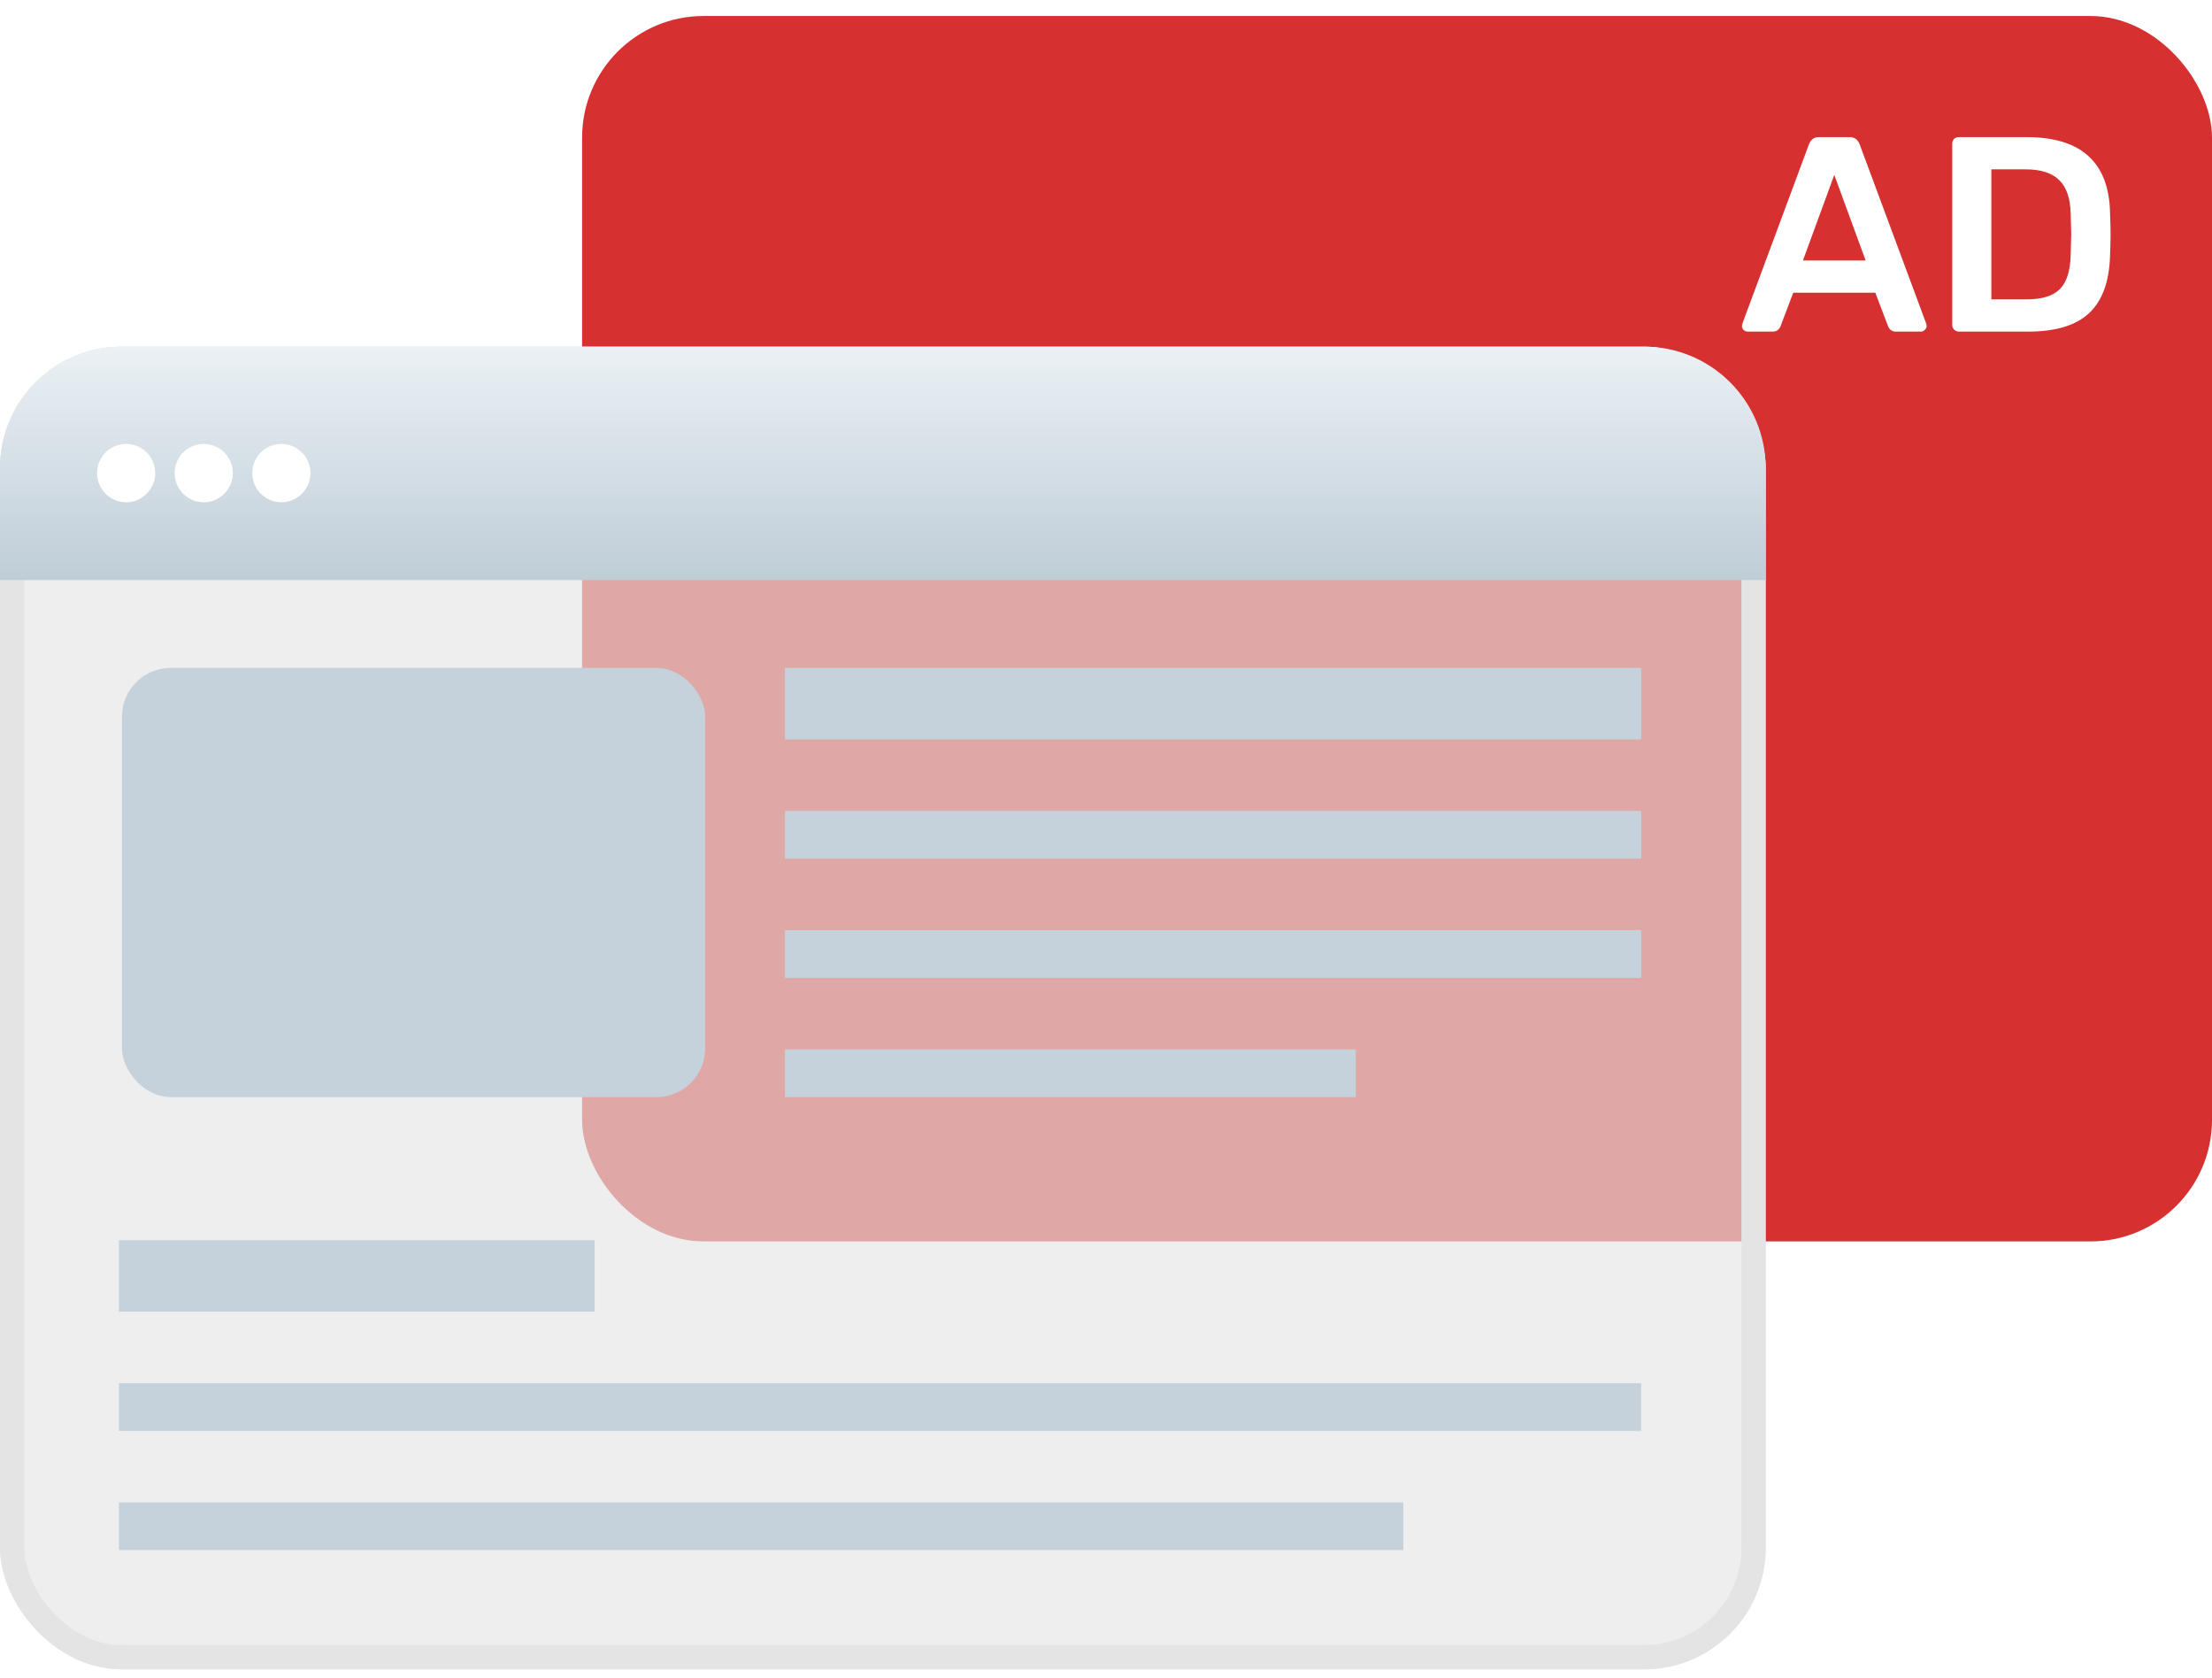
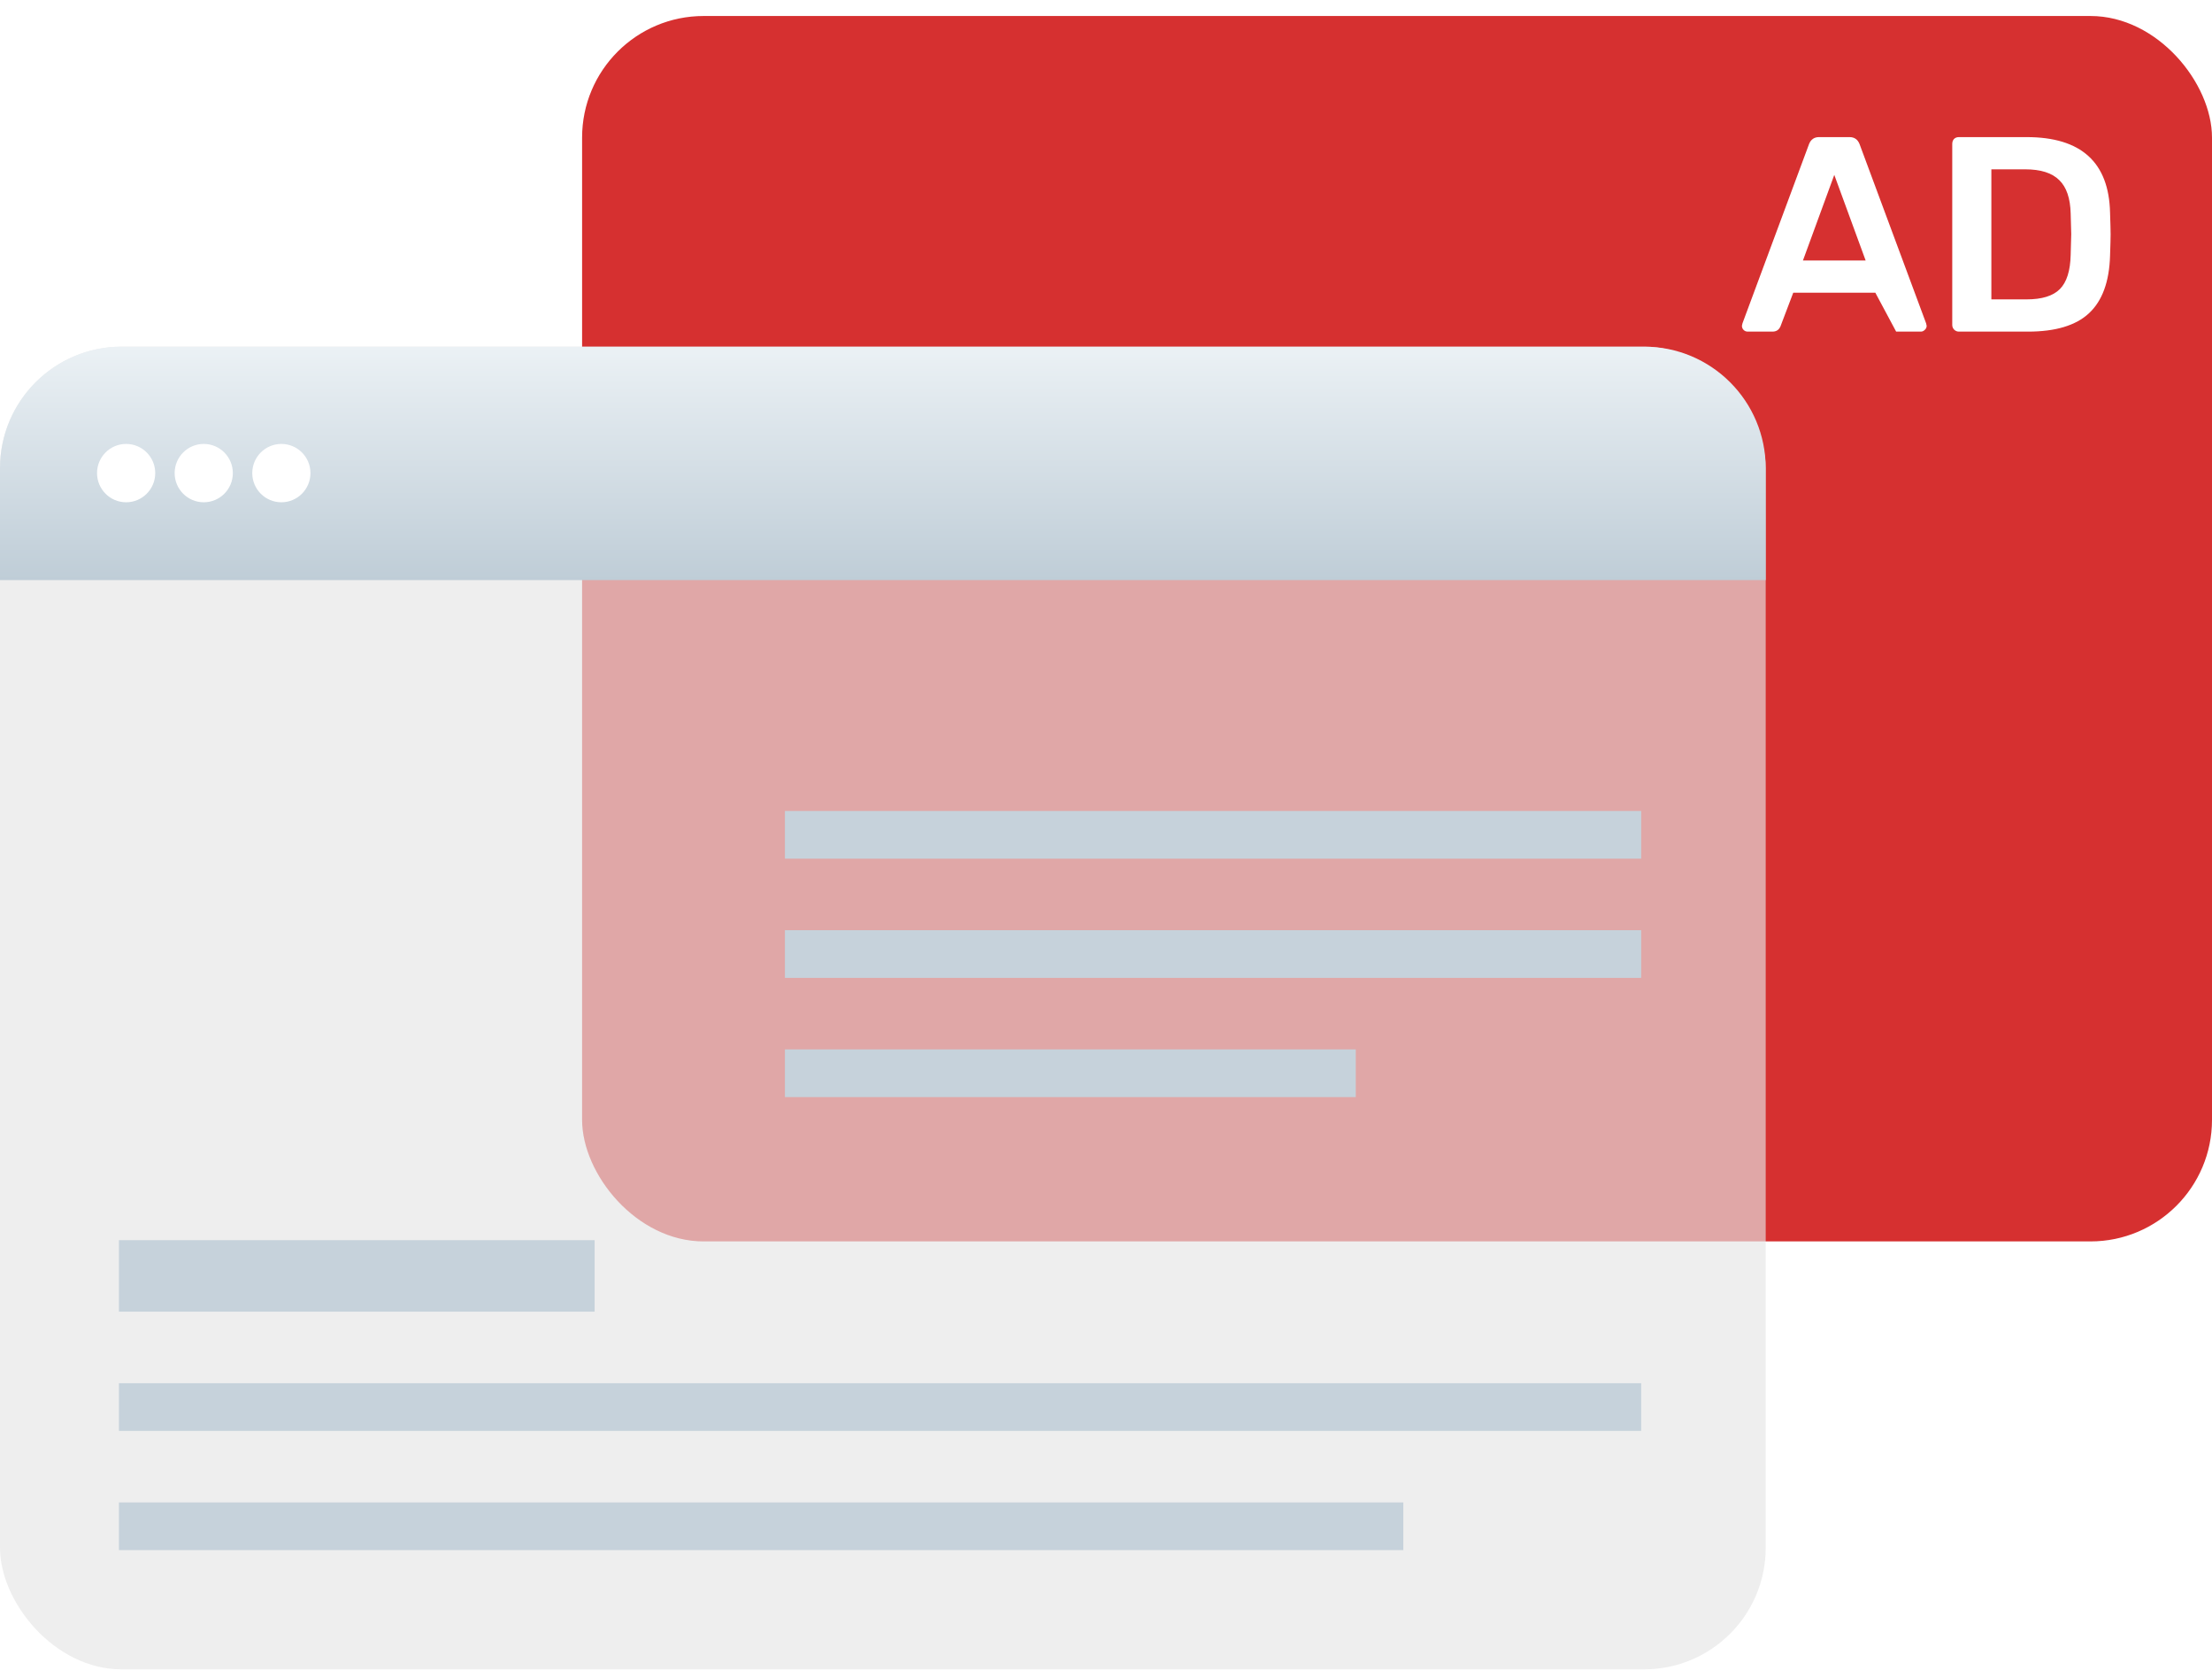
<svg xmlns="http://www.w3.org/2000/svg" width="91" height="69" viewBox="0 0 91 69" fill="none">
  <rect x="23.947" y="0.658" width="67.053" height="50.4" rx="5" fill="#D63030" />
-   <path d="M71.902 13.639C71.833 13.639 71.776 13.616 71.731 13.57C71.685 13.524 71.662 13.467 71.662 13.399L71.685 13.296L74.423 5.924C74.499 5.734 74.636 5.639 74.834 5.639H76.089C76.287 5.639 76.424 5.734 76.5 5.924L79.238 13.296L79.261 13.399C79.261 13.467 79.234 13.524 79.181 13.57C79.135 13.616 79.082 13.639 79.021 13.639H78.006C77.846 13.639 77.736 13.566 77.675 13.421L77.15 12.039H73.773L73.248 13.421C73.187 13.566 73.077 13.639 72.917 13.639H71.902ZM74.172 10.713H76.751L75.461 7.193L74.172 10.713Z" fill="white" />
+   <path d="M71.902 13.639C71.833 13.639 71.776 13.616 71.731 13.57C71.685 13.524 71.662 13.467 71.662 13.399L71.685 13.296L74.423 5.924C74.499 5.734 74.636 5.639 74.834 5.639H76.089C76.287 5.639 76.424 5.734 76.5 5.924L79.238 13.296L79.261 13.399C79.261 13.467 79.234 13.524 79.181 13.57C79.135 13.616 79.082 13.639 79.021 13.639H78.006L77.15 12.039H73.773L73.248 13.421C73.187 13.566 73.077 13.639 72.917 13.639H71.902ZM74.172 10.713H76.751L75.461 7.193L74.172 10.713Z" fill="white" />
  <path d="M80.588 13.639C80.512 13.639 80.447 13.612 80.394 13.559C80.341 13.505 80.314 13.44 80.314 13.364V5.924C80.314 5.84 80.337 5.772 80.383 5.719C80.436 5.665 80.504 5.639 80.588 5.639H83.372C85.616 5.639 86.76 6.675 86.806 8.747C86.821 9.189 86.829 9.486 86.829 9.639C86.829 9.783 86.821 10.077 86.806 10.518C86.775 11.585 86.487 12.374 85.939 12.884C85.399 13.387 84.562 13.639 83.429 13.639H80.588ZM83.372 12.313C84.003 12.313 84.46 12.172 84.741 11.89C85.022 11.608 85.171 11.139 85.186 10.484C85.201 10.027 85.209 9.741 85.209 9.627C85.209 9.505 85.201 9.223 85.186 8.781C85.171 8.157 85.015 7.699 84.718 7.41C84.421 7.113 83.954 6.964 83.315 6.964H81.923V12.313H83.372Z" fill="white" />
  <g filter="url(#filter0_b)">
    <rect y="14.258" width="72.64" height="54.4" rx="5" fill="#E5E5E5" fill-opacity="0.66" />
-     <rect x="0.5" y="14.758" width="71.64" height="53.4" rx="4.5" stroke="#E4E4E4" />
  </g>
  <path d="M0 19.258C0 16.497 2.239 14.258 5 14.258H67.64C70.402 14.258 72.64 16.497 72.64 19.258V23.858H0V19.258Z" fill="url(#paint0_linear)" />
  <ellipse cx="5.189" cy="19.458" rx="1.197" ry="1.2" fill="white" />
  <ellipse cx="8.382" cy="19.458" rx="1.197" ry="1.2" fill="white" />
  <ellipse cx="11.575" cy="19.458" rx="1.197" ry="1.2" fill="white" />
-   <rect x="5.019" y="27.471" width="23.989" height="17.652" rx="2" fill="#C6D2DB" />
-   <rect x="32.291" y="27.471" width="35.226" height="2.942" fill="#C6D2DB" />
  <rect x="4.893" y="51.006" width="19.57" height="2.942" fill="#C6D2DB" />
  <rect x="32.291" y="33.355" width="35.226" height="1.961" fill="#C6D2DB" />
  <rect x="4.893" y="56.89" width="62.624" height="1.961" fill="#C6D2DB" />
  <rect x="32.291" y="38.258" width="35.226" height="1.961" fill="#C6D2DB" />
  <rect x="4.893" y="61.793" width="52.839" height="1.961" fill="#C6D2DB" />
  <rect x="32.291" y="43.161" width="23.484" height="1.961" fill="#C6D2DB" />
  <defs>
    <filter id="filter0_b" x="-4" y="10.258" width="80.64" height="62.4" filterUnits="userSpaceOnUse" color-interpolation-filters="sRGB">
      <feFlood flood-opacity="0" result="BackgroundImageFix" />
      <feGaussianBlur in="BackgroundImage" stdDeviation="2" />
      <feComposite in2="SourceAlpha" operator="in" result="effect1_backgroundBlur" />
      <feBlend mode="normal" in="SourceGraphic" in2="effect1_backgroundBlur" result="shape" />
    </filter>
    <linearGradient id="paint0_linear" x1="36.32" y1="14.258" x2="36.32" y2="23.858" gradientUnits="userSpaceOnUse">
      <stop stop-color="#EBF1F5" />
      <stop offset="1" stop-color="#BFCDD7" />
    </linearGradient>
  </defs>
</svg>